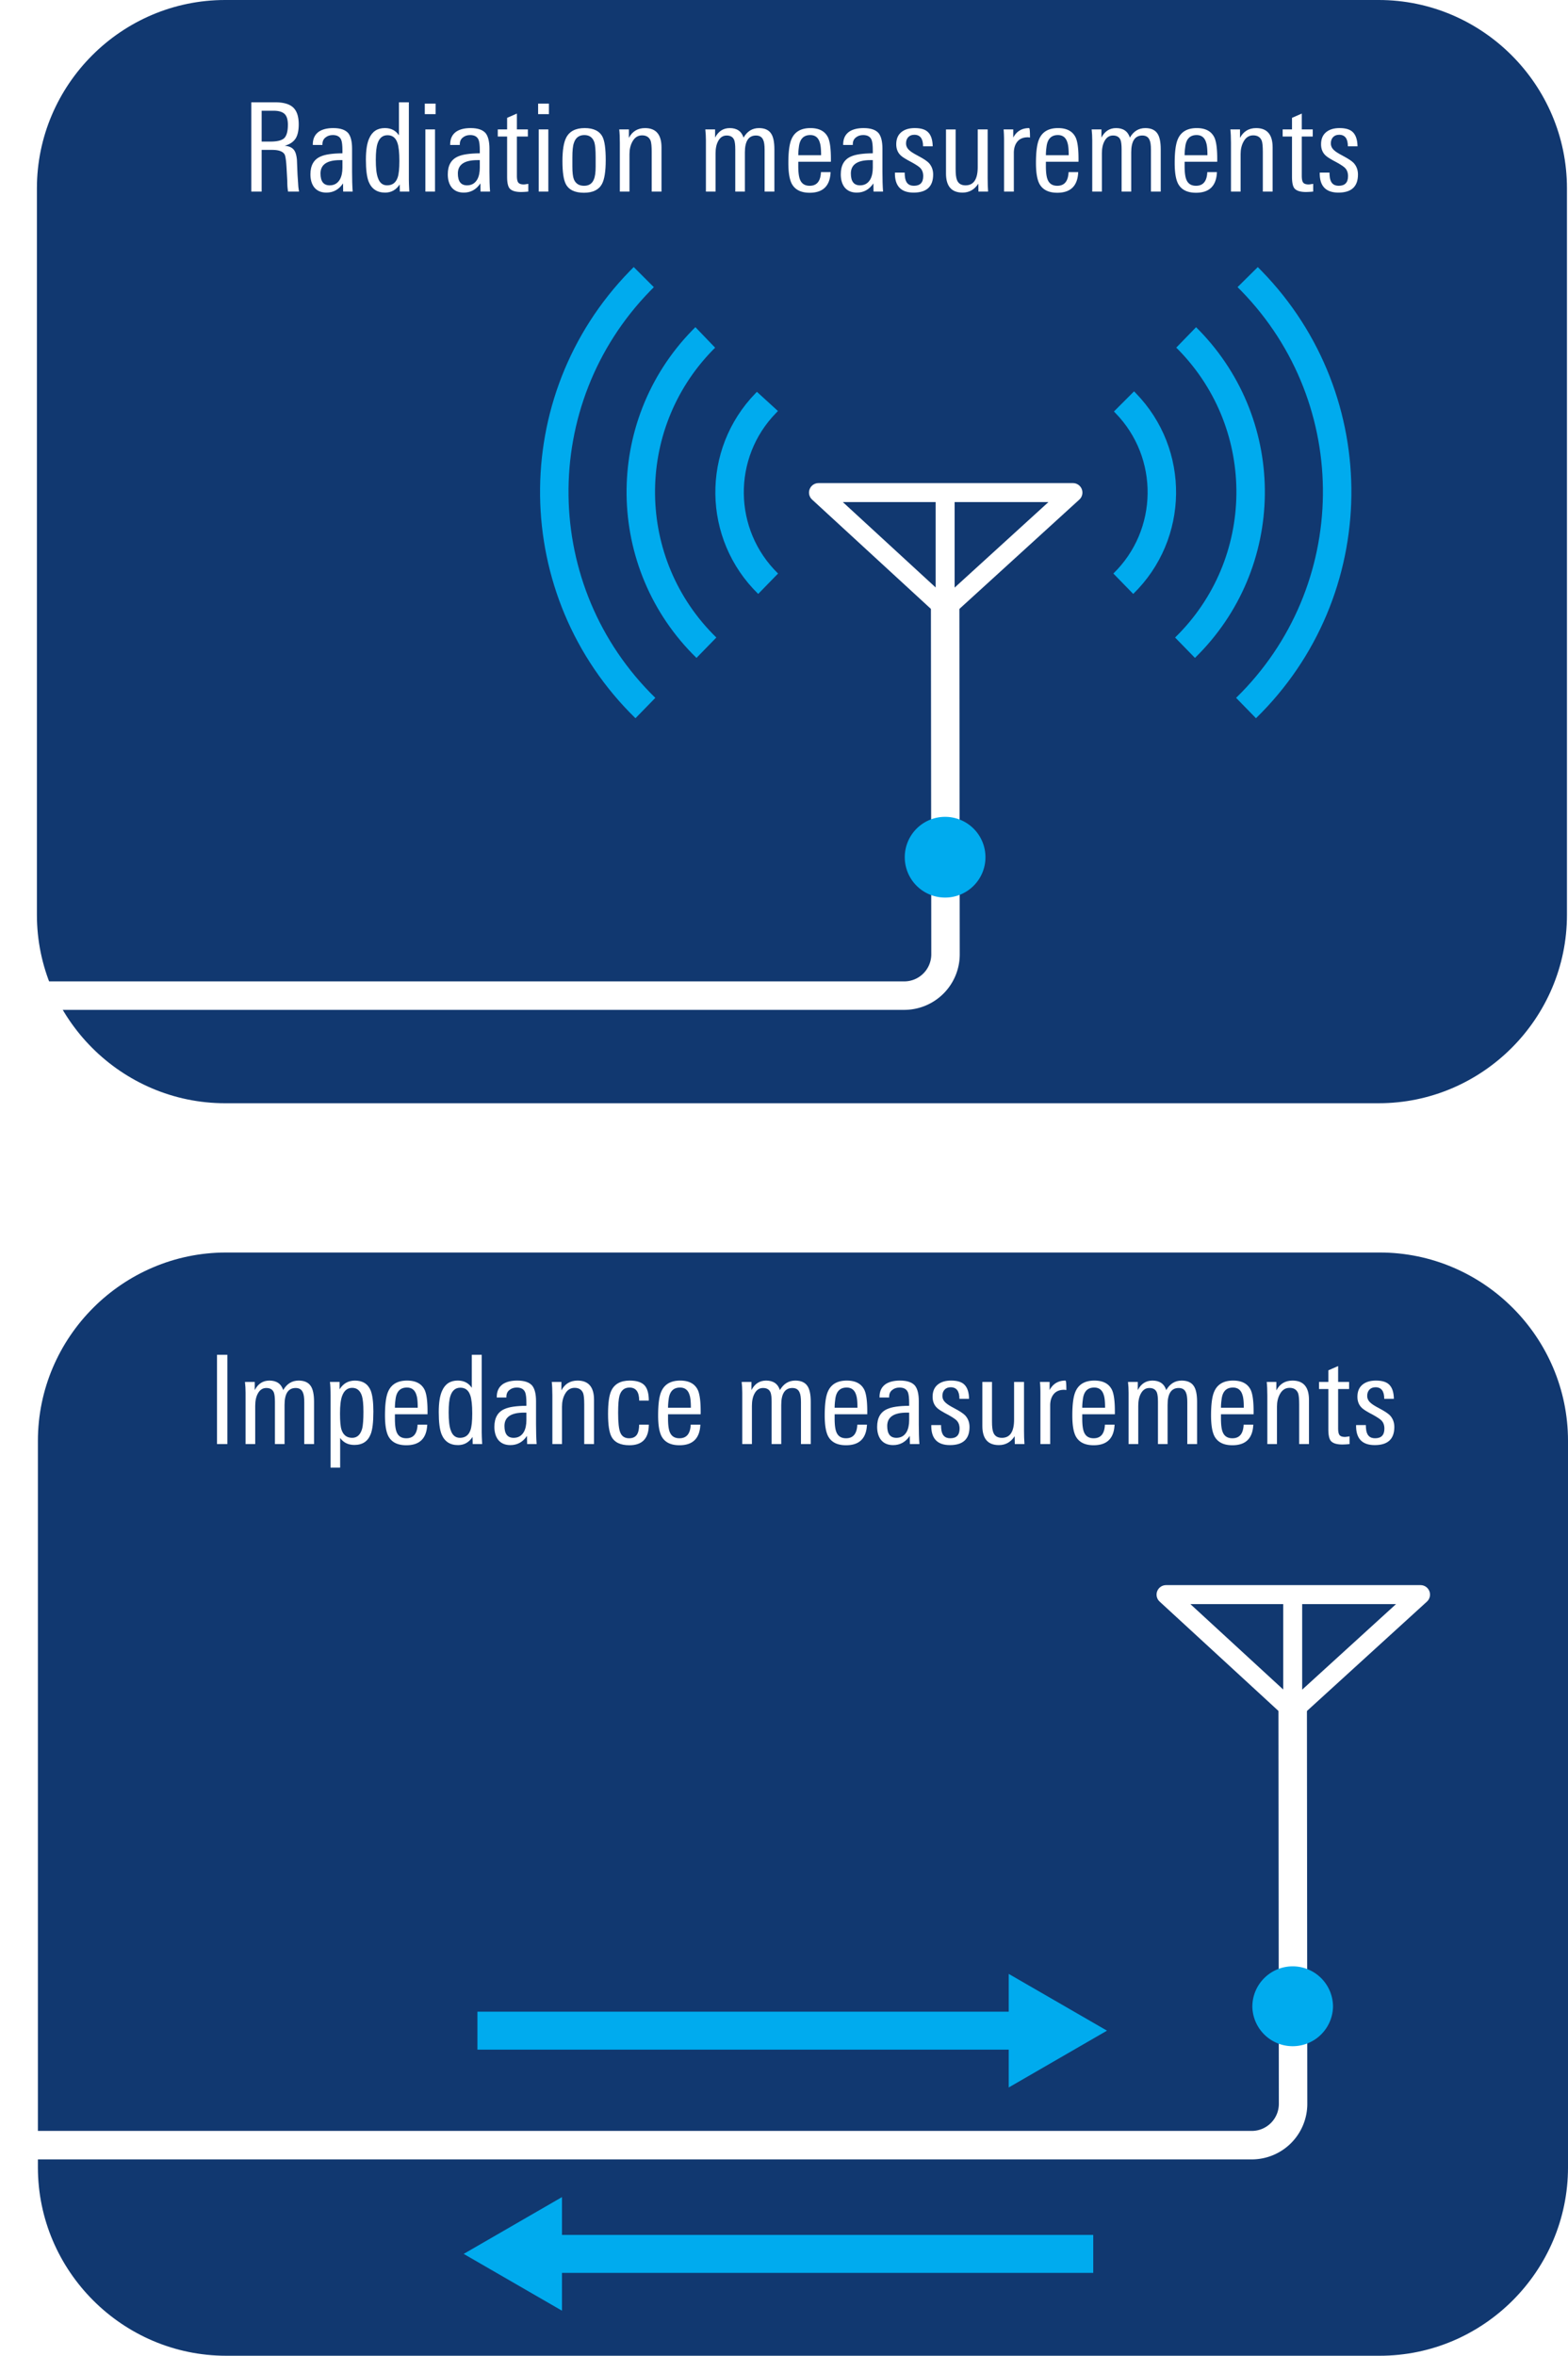
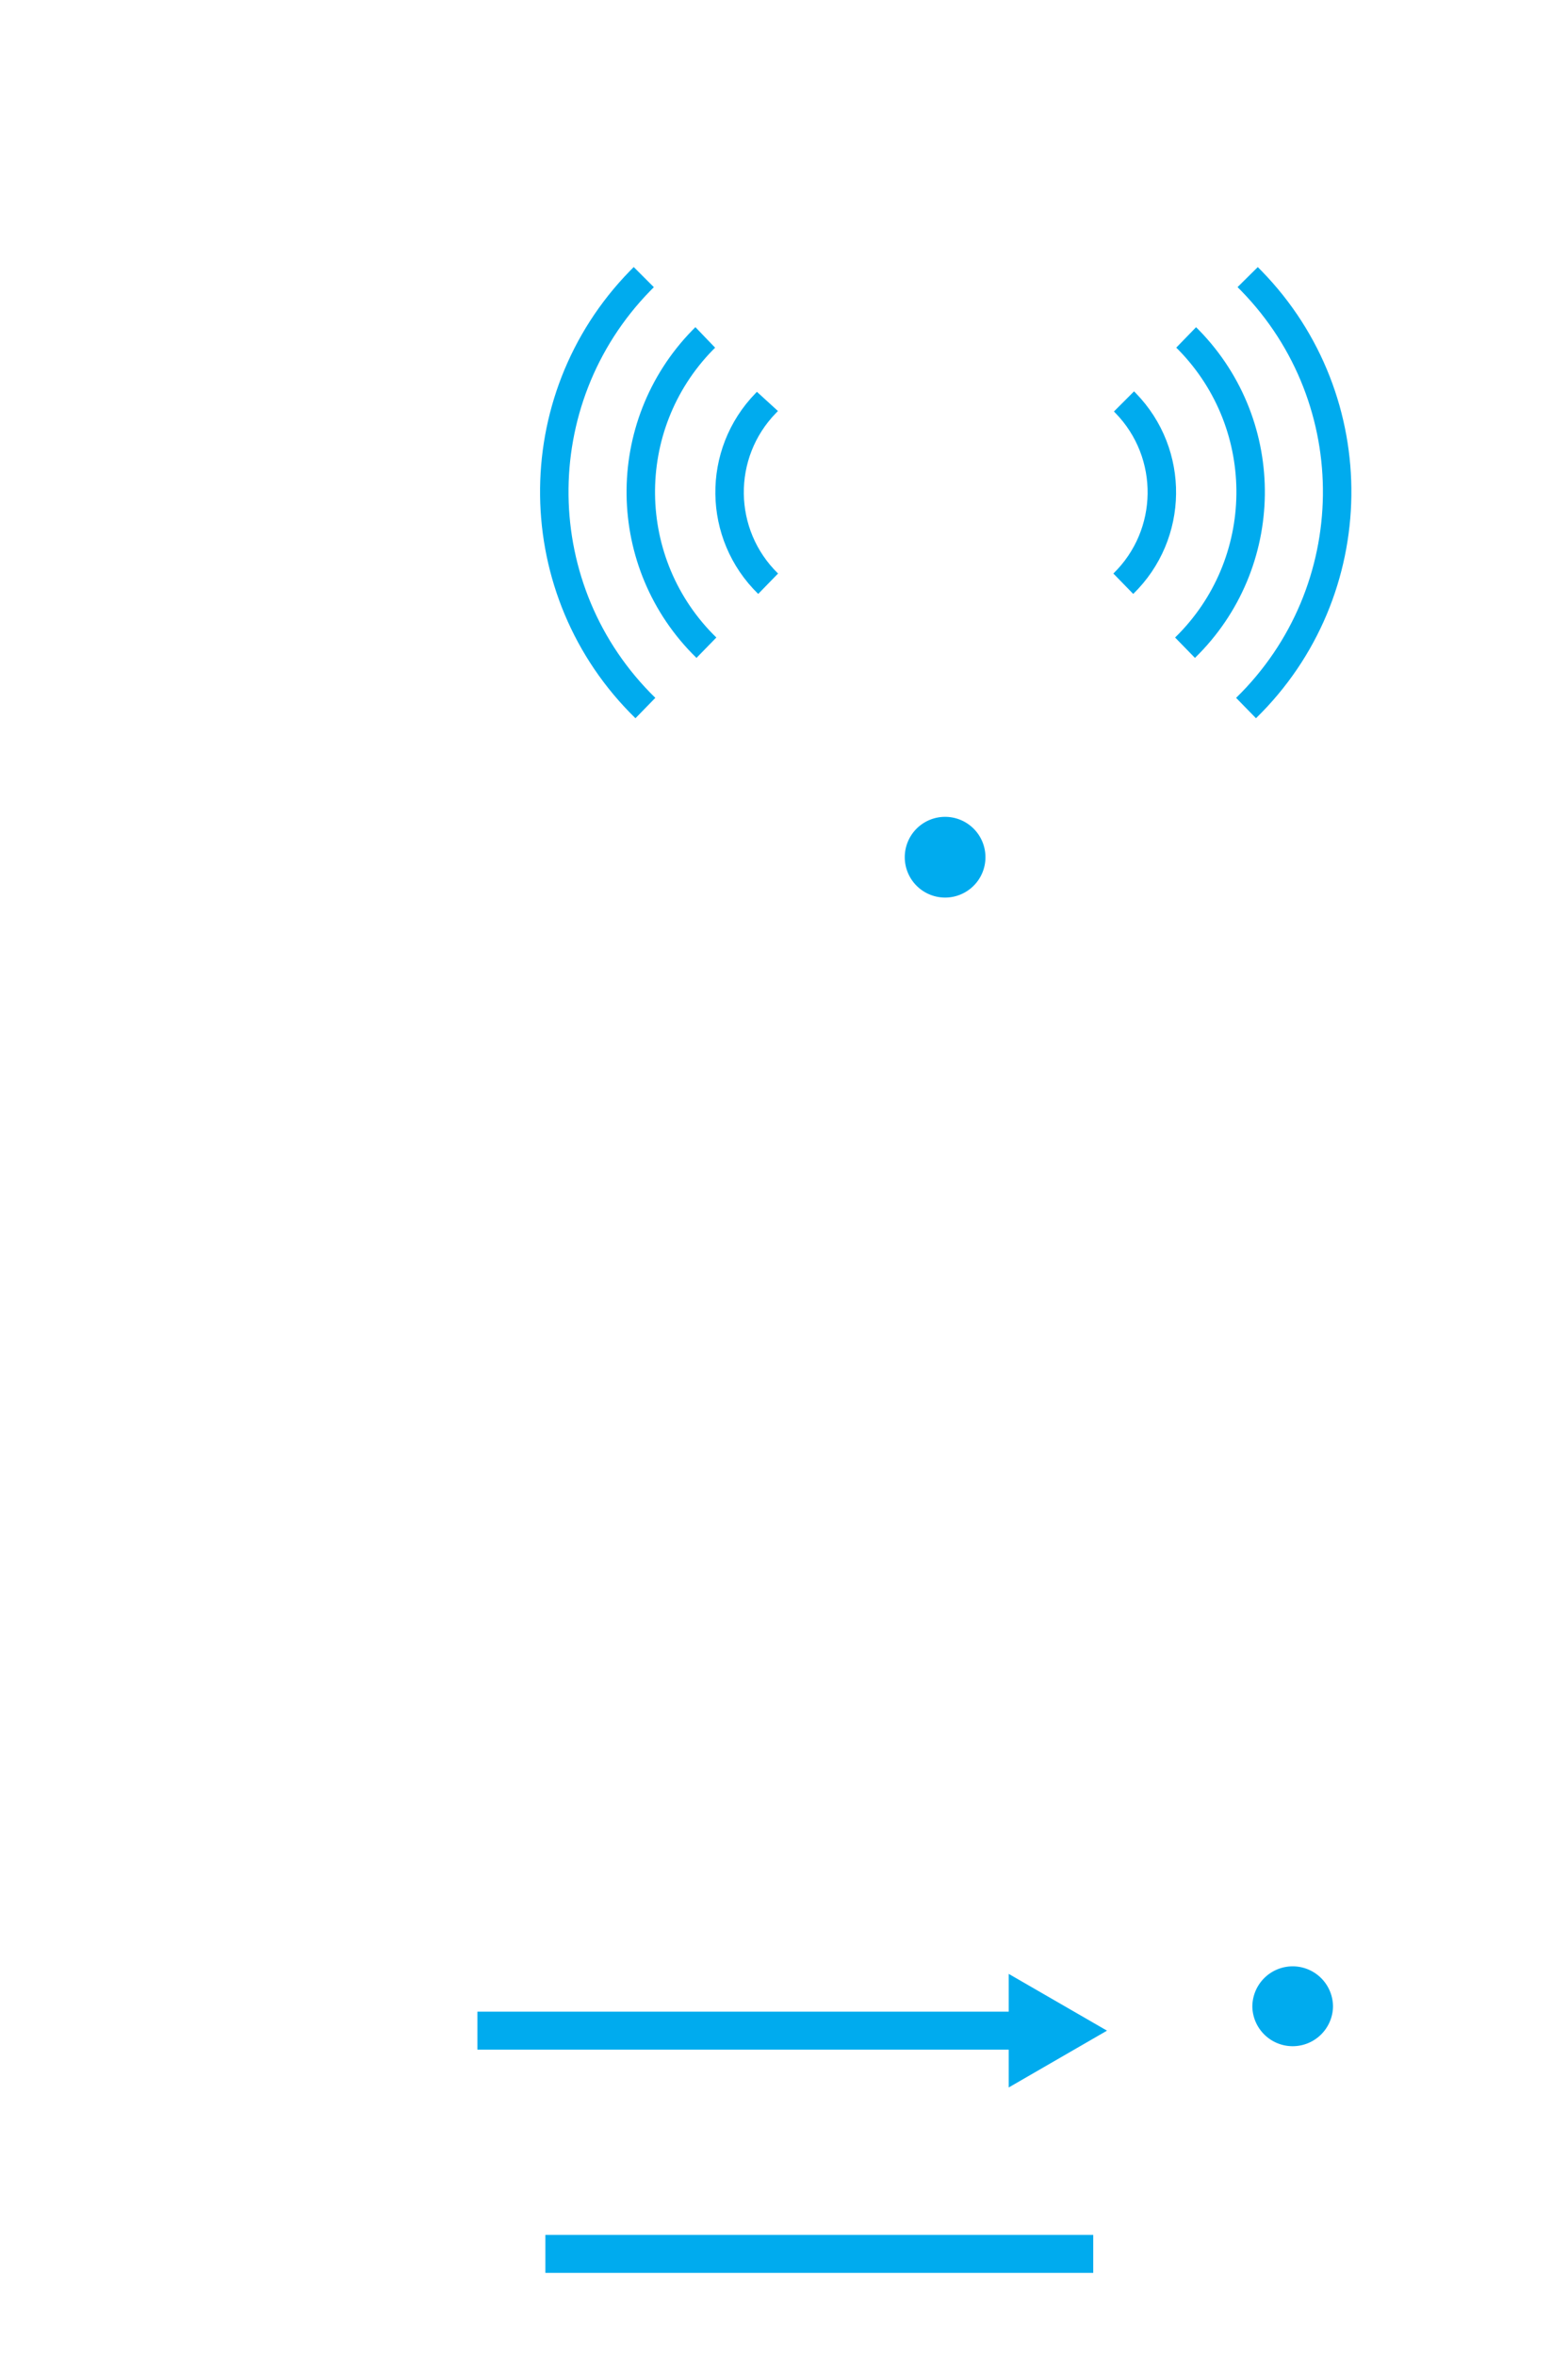
<svg xmlns="http://www.w3.org/2000/svg" xmlns:xlink="http://www.w3.org/1999/xlink" version="1.2" viewBox="0 0 165.305 248.195">
  <defs>
    <symbol id="a" overflow="visible">
-       <path d="M6.078 0H4.922a6.132 6.132 0 01-.078-.969c0-.156-.024-.566-.063-1.234-.043-.938-.117-1.504-.218-1.703-.18-.32-.618-.485-1.313-.485H2.14V0H1.048v-9.406h2.5c.851 0 1.473.168 1.86.5.425.355.64.965.64 1.828 0 .617-.102 1.094-.297 1.437-.242.399-.637.668-1.188.813.477.043.813.2 1 .469.157.21.254.554.297 1.03 0 .032.02.56.063 1.579.02.281.047.668.078 1.156.008.125.035.324.078.594zM4.906-7.031c0-.551-.12-.938-.36-1.157-.241-.218-.624-.328-1.155-.328H2.14v3.25h.921c.708 0 1.192-.117 1.454-.359.257-.25.39-.719.39-1.406zm0 0" />
-     </symbol>
+       </symbol>
    <symbol id="b" overflow="visible">
      <path d="M4.922 0h-1l-.016-.86c-.437.65-1.023.97-1.75.97-.554 0-.98-.18-1.281-.547C.602-.79.469-1.25.469-1.813c0-.938.351-1.563 1.062-1.875.469-.22 1.239-.333 2.313-.344v-.282c0-.539-.043-.914-.125-1.125-.137-.343-.434-.515-.89-.515-.313 0-.575.09-.782.266-.211.167-.313.406-.313.718v.063H.72v-.063c0-.593.21-1.039.64-1.343.375-.25.88-.375 1.516-.375.75 0 1.273.18 1.578.53.27.337.406.884.406 1.641v2.422c0 .793.02 1.492.063 2.094zM3.844-2.531v-.781h-.25c-1.375 0-2.063.468-2.063 1.406 0 .836.32 1.25.969 1.25.477 0 .836-.207 1.078-.625.176-.32.266-.739.266-1.25zm0 0" />
    </symbol>
    <symbol id="c" overflow="visible">
      <path d="M5.188 0h-1l-.016-.75c-.375.574-.887.86-1.531.86-.844 0-1.422-.38-1.735-1.141C.707-1.531.61-2.305.61-3.36c0-1 .118-1.754.36-2.266.312-.707.86-1.063 1.64-1.063.657 0 1.149.258 1.485.766v-3.484H5.14v8.172c0 .23.015.64.046 1.234zM4.14-3.219c0-.883-.07-1.52-.204-1.906-.18-.54-.527-.813-1.046-.813-.512 0-.86.29-1.047.86-.125.367-.188.945-.188 1.734 0 .867.07 1.496.219 1.89.176.532.5.798.969.798.55 0 .922-.27 1.11-.813.124-.351.187-.937.187-1.75zm0 0" />
    </symbol>
    <symbol id="d" overflow="visible">
      <path d="M1.953-8.156H.813v-1.11h1.14zM1.891 0H.875v-6.547h1.016zm0 0" />
    </symbol>
    <symbol id="e" overflow="visible">
      <path d="M3.406 0a8.395 8.395 0 01-.75.047c-.594 0-1-.125-1.219-.375-.18-.219-.265-.629-.265-1.234v-4.235H.188v-.75h.984v-1.219l1.031-.453v1.672H3.36v.75H2.203v4.125c0 .367.05.61.156.734.102.125.297.188.579.188.05 0 .207-.02.468-.063zm0 0" />
    </symbol>
    <symbol id="f" overflow="visible">
      <path d="M5.172-3.313c0 1.2-.137 2.043-.406 2.532-.336.605-.965.906-1.891.906-.95 0-1.586-.3-1.906-.906-.242-.457-.36-1.27-.36-2.438C.61-4.344.74-5.16 1-5.672c.344-.676.992-1.016 1.953-1.016.945 0 1.578.313 1.89.938.22.45.329 1.262.329 2.438zm-1.063.704v-1c0-.75-.043-1.266-.125-1.547-.168-.532-.523-.797-1.062-.797-.563 0-.934.281-1.11.844-.105.293-.156.796-.156 1.515v.938c0 .636.051 1.09.157 1.36.187.46.546.687 1.078.687.507 0 .851-.223 1.03-.672.126-.29.188-.735.188-1.328zm0 0" />
    </symbol>
    <symbol id="g" overflow="visible">
      <path d="M5.266 0H4.234v-4.188c0-.562-.039-.945-.109-1.156-.148-.383-.45-.578-.906-.578-.438 0-.778.219-1.016.656-.21.375-.312.82-.312 1.329V0H.875v-5.125c0-.582-.023-1.055-.063-1.422h1.016v.89c.363-.687.93-1.03 1.703-1.03 1.156 0 1.735.68 1.735 2.03zm0 0" />
    </symbol>
    <symbol id="i" overflow="visible">
      <path d="M8.094 0H7.063v-4.406c0-.477-.047-.817-.141-1.016-.125-.32-.383-.484-.766-.484-.781 0-1.172.593-1.172 1.781V0H3.97v-4.453c0-.457-.04-.781-.11-.969-.125-.32-.39-.484-.796-.484-.387 0-.684.195-.891.578-.188.336-.281.773-.281 1.312V0H.875v-5.422c0-.383-.023-.758-.063-1.125h1.032v.86c.343-.665.86-1 1.547-1 .75 0 1.234.335 1.453 1 .383-.665.926-1 1.625-1 .601 0 1.031.195 1.281.578.227.336.344.886.344 1.656zm0 0" />
    </symbol>
    <symbol id="j" overflow="visible">
      <path d="M5.094-3.14H1.656v.453c0 .667.063 1.148.188 1.437.176.43.515.64 1.015.64.75 0 1.145-.476 1.188-1.437h1.016C5-.597 4.266.125 2.858.125 1.953.125 1.33-.18.984-.797.734-1.254.61-1.992.61-3.016c0-1.164.11-2 .329-2.5.332-.78 1-1.171 2-1.171.937 0 1.562.343 1.874 1.03.188.438.282 1.18.282 2.22zm-1.032-.688c0-.633-.046-1.082-.14-1.344-.156-.52-.492-.781-1-.781-.711 0-1.11.422-1.203 1.266a6.14 6.14 0 00-.063.859zm0 0" />
    </symbol>
    <symbol id="k" overflow="visible">
      <path d="M4.5-1.797C4.5-.523 3.812.11 2.437.11 1.095.11.438-.594.47-2H1.5c0 .125.004.246.016.36.05.687.367 1.03.953 1.03.656 0 .984-.335.984-1.015 0-.363-.105-.648-.312-.86-.125-.132-.414-.328-.86-.578-.617-.32-1.008-.562-1.172-.718-.336-.301-.5-.703-.5-1.203 0-.57.188-1.004.563-1.297.344-.27.805-.407 1.39-.407.676 0 1.157.157 1.438.47.29.312.441.796.453 1.452H3.437c0-.812-.308-1.218-.921-1.218-.274 0-.485.086-.641.25-.156.168-.234.386-.234.656 0 .293.125.543.375.75.125.125.43.32.921.578.532.281.895.523 1.094.719.313.336.469.746.469 1.234zm0 0" />
    </symbol>
    <symbol id="l" overflow="visible">
      <path d="M5.313 0H4.296L4.28-.828c-.406.625-.96.937-1.656.937C1.457.11.875-.562.875-1.906v-4.64h1.016v4.187c0 .53.046.914.14 1.14.145.375.446.563.906.563.852 0 1.282-.64 1.282-1.922v-3.969h1.047v5.11c0 .511.015.992.046 1.437zm0 0" />
    </symbol>
    <symbol id="m" overflow="visible">
      <path d="M3.594-5.688a1.55 1.55 0 00-.219-.03c-.492 0-.86.152-1.11.452-.25.305-.374.704-.374 1.204V0H.859v-5.36c0-.437-.015-.831-.046-1.187h1.015v.86c.352-.665.91-1 1.672-1 .063 0 .094.335.094 1zm0 0" />
    </symbol>
    <symbol id="n" overflow="visible">
      <path d="M2.14 0H1.048v-9.406H2.14zm0 0" />
    </symbol>
    <symbol id="o" overflow="visible">
      <path d="M5.39-3.39c0 1.093-.093 1.874-.28 2.343-.294.762-.868 1.14-1.72 1.14-.648 0-1.148-.241-1.5-.734v3.125H.876V-5.03c0-.739-.023-1.242-.063-1.516h1.016v.781c.375-.613.914-.921 1.625-.921.813 0 1.363.351 1.656 1.046.188.48.282 1.23.282 2.25zm-1.046-.016c0-.77-.055-1.32-.157-1.656-.18-.57-.523-.86-1.03-.86-.5 0-.856.29-1.063.86-.149.406-.219 1.023-.219 1.843 0 .813.05 1.383.156 1.703.188.575.563.86 1.125.86.531 0 .883-.332 1.063-1 .082-.352.125-.938.125-1.75zm0 0" />
    </symbol>
    <symbol id="p" overflow="visible">
      <path d="M4.906-2.047c0 1.45-.683 2.172-2.047 2.172-.937 0-1.57-.3-1.89-.906-.242-.457-.36-1.254-.36-2.39 0-1.134.11-1.942.329-2.423.332-.726.984-1.093 1.953-1.093.738 0 1.265.171 1.578.515.289.324.437.856.437 1.594H3.891c0-.914-.34-1.375-1.016-1.375-.543 0-.898.293-1.063.875-.093.336-.14.933-.14 1.797 0 .992.07 1.672.219 2.047.164.418.476.625.937.625.406 0 .692-.145.86-.438.124-.207.19-.539.203-1zm0 0" />
    </symbol>
  </defs>
-   <path d="M145.46 248.195H23.84c-10.914 0-19.844-8.93-19.844-19.843v-76.547c0-10.914 8.93-19.844 19.844-19.844h121.62c10.915 0 19.845 8.93 19.845 19.844v76.547c0 10.914-8.93 19.843-19.844 19.843M145.352 116.234H23.734c-10.914 0-19.843-8.93-19.843-19.843V19.844C3.89 8.93 12.82 0 23.734 0h121.618c10.914 0 19.843 8.93 19.843 19.844V96.39c0 10.914-8.93 19.843-19.843 19.843" fill="#113870" />
  <g fill="#fff" transform="translate(-50.668 -36.719)">
    <use height="100%" width="100%" y="56.902" x="76.113" xlink:href="#a" />
    <use height="100%" width="100%" y="56.902" x="82.925" xlink:href="#b" />
    <use height="100%" width="100%" y="56.902" x="88.632" xlink:href="#c" />
    <use height="100%" width="100%" y="56.902" x="94.638" xlink:href="#d" />
    <use height="100%" width="100%" y="56.902" x="97.407" xlink:href="#b" />
  </g>
  <g fill="#fff" transform="translate(-50.668 -36.719)">
    <use height="100%" width="100%" y="56.902" x="102.958" xlink:href="#e" />
    <use height="100%" width="100%" y="56.902" x="106.585" xlink:href="#d" />
    <use height="100%" width="100%" y="56.902" x="109.354" xlink:href="#f" />
    <use height="100%" width="100%" y="56.902" x="115.139" xlink:href="#g" />
    <use height="100%" width="100%" y="56.902" x="121.275" xlink:href="#h" />
    <use height="100%" width="100%" y="56.902" x="124.213" xlink:href="#i" />
    <use height="100%" width="100%" y="56.902" x="133.17" xlink:href="#j" />
    <use height="100%" width="100%" y="56.902" x="138.838" xlink:href="#b" />
    <use height="100%" width="100%" y="56.902" x="144.545" xlink:href="#k" />
    <use height="100%" width="100%" y="56.902" x="149.524" xlink:href="#l" />
    <use height="100%" width="100%" y="56.902" x="155.66" xlink:href="#m" />
  </g>
  <g fill="#fff" transform="translate(-50.668 -36.719)">
    <use height="100%" width="100%" y="56.902" x="159.274" xlink:href="#j" />
    <use height="100%" width="100%" y="56.902" x="164.942" xlink:href="#i" />
    <use height="100%" width="100%" y="56.902" x="173.899" xlink:href="#j" />
    <use height="100%" width="100%" y="56.902" x="179.567" xlink:href="#g" />
    <use height="100%" width="100%" y="56.902" x="185.703" xlink:href="#e" />
    <use height="100%" width="100%" y="56.902" x="189.33" xlink:href="#k" />
  </g>
-   <path d="M99.64 64.172L86.29 51.898h26.823zm0 0M99.64 51.898v11.825" fill="none" stroke="#fff" stroke-width="2" stroke-linecap="round" stroke-linejoin="round" stroke-miterlimit="10" />
  <path d="M99.64 62.723l.04 37.824a4.354 4.354 0 01-4.356 4.351H.988" fill="none" stroke="#fff" stroke-width="3" stroke-miterlimit="10" />
  <path d="M103.89 90.313a4.25 4.25 0 01-4.25 4.253 4.253 4.253 0 114.25-4.254" fill="#00abee" />
  <path d="M74.473 68.242c-9.063-8.836-9.243-23.344-.407-32.406.094-.094.188-.191.286-.285" fill="none" stroke="#00abee" stroke-width="3" stroke-miterlimit="10" />
  <path d="M68.04 74.598c-12.583-12.27-12.837-32.418-.563-45.004.128-.133.261-.266.394-.399M80.98 61.5c-5.324-5.188-5.433-13.71-.242-19.035.055-.059.114-.113.168-.172M125.05 35.55c.098.095.192.192.286.286 8.836 9.062 8.656 23.57-.406 32.406" fill="none" stroke="#00abee" stroke-width="3" stroke-miterlimit="10" />
  <path d="M131.535 29.195l.395.399c12.27 12.586 12.015 32.734-.567 45.004M118.496 42.293c.059.059.113.113.168.172 5.191 5.324 5.082 13.847-.242 19.035" fill="none" stroke="#00abee" stroke-width="3" stroke-miterlimit="10" />
  <g fill="#fff" transform="translate(-50.668 -36.719)">
    <use height="100%" width="100%" y="188.861" x="72.497" xlink:href="#n" />
    <use height="100%" width="100%" y="188.861" x="75.682" xlink:href="#i" />
    <use height="100%" width="100%" y="188.861" x="84.639" xlink:href="#o" />
    <use height="100%" width="100%" y="188.861" x="90.645" xlink:href="#j" />
    <use height="100%" width="100%" y="188.861" x="96.313" xlink:href="#c" />
    <use height="100%" width="100%" y="188.861" x="102.319" xlink:href="#b" />
    <use height="100%" width="100%" y="188.861" x="108.026" xlink:href="#g" />
    <use height="100%" width="100%" y="188.861" x="114.162" xlink:href="#p" />
    <use height="100%" width="100%" y="188.861" x="119.44" xlink:href="#j" />
    <use height="100%" width="100%" y="188.861" x="125.108" xlink:href="#h" />
    <use height="100%" width="100%" y="188.861" x="128.046" xlink:href="#i" />
    <use height="100%" width="100%" y="188.861" x="137.003" xlink:href="#j" />
    <use height="100%" width="100%" y="188.861" x="142.671" xlink:href="#b" />
    <use height="100%" width="100%" y="188.861" x="148.378" xlink:href="#k" />
    <use height="100%" width="100%" y="188.861" x="153.357" xlink:href="#l" />
    <use height="100%" width="100%" y="188.861" x="159.493" xlink:href="#m" />
  </g>
  <g fill="#fff" transform="translate(-50.668 -36.719)">
    <use height="100%" width="100%" y="188.861" x="163.107" xlink:href="#j" />
    <use height="100%" width="100%" y="188.861" x="168.775" xlink:href="#i" />
    <use height="100%" width="100%" y="188.861" x="177.732" xlink:href="#j" />
    <use height="100%" width="100%" y="188.861" x="183.4" xlink:href="#g" />
    <use height="100%" width="100%" y="188.861" x="189.536" xlink:href="#e" />
    <use height="100%" width="100%" y="188.861" x="193.163" xlink:href="#k" />
  </g>
  <path d="M136.281 180.281l-13.351-12.277h26.828zm0 0M136.281 168.004v11.824" fill="none" stroke="#fff" stroke-width="2" stroke-linecap="round" stroke-linejoin="round" stroke-miterlimit="10" />
  <path d="M136.281 179.828l.04 41.824a4.354 4.354 0 01-4.356 4.356H0" fill="none" stroke="#fff" stroke-width="3" stroke-miterlimit="10" />
  <path d="M140.531 211.422a4.253 4.253 0 01-8.504 0 4.256 4.256 0 014.254-4.254 4.253 4.253 0 014.25 4.254" fill="#00abee" />
  <path d="M50.332 213.945h57.762" fill="none" stroke="#00abee" stroke-width="4" stroke-miterlimit="10" />
  <path d="M106.344 219.93l10.36-5.985-10.36-5.98zm0 0" fill="#00abee" />
  <path d="M115.254 237.465H57.496" fill="none" stroke="#00abee" stroke-width="4" stroke-miterlimit="10" />
-   <path d="M59.246 231.48l-10.363 5.985 10.363 5.984zm0 0" fill="#00abee" />
</svg>